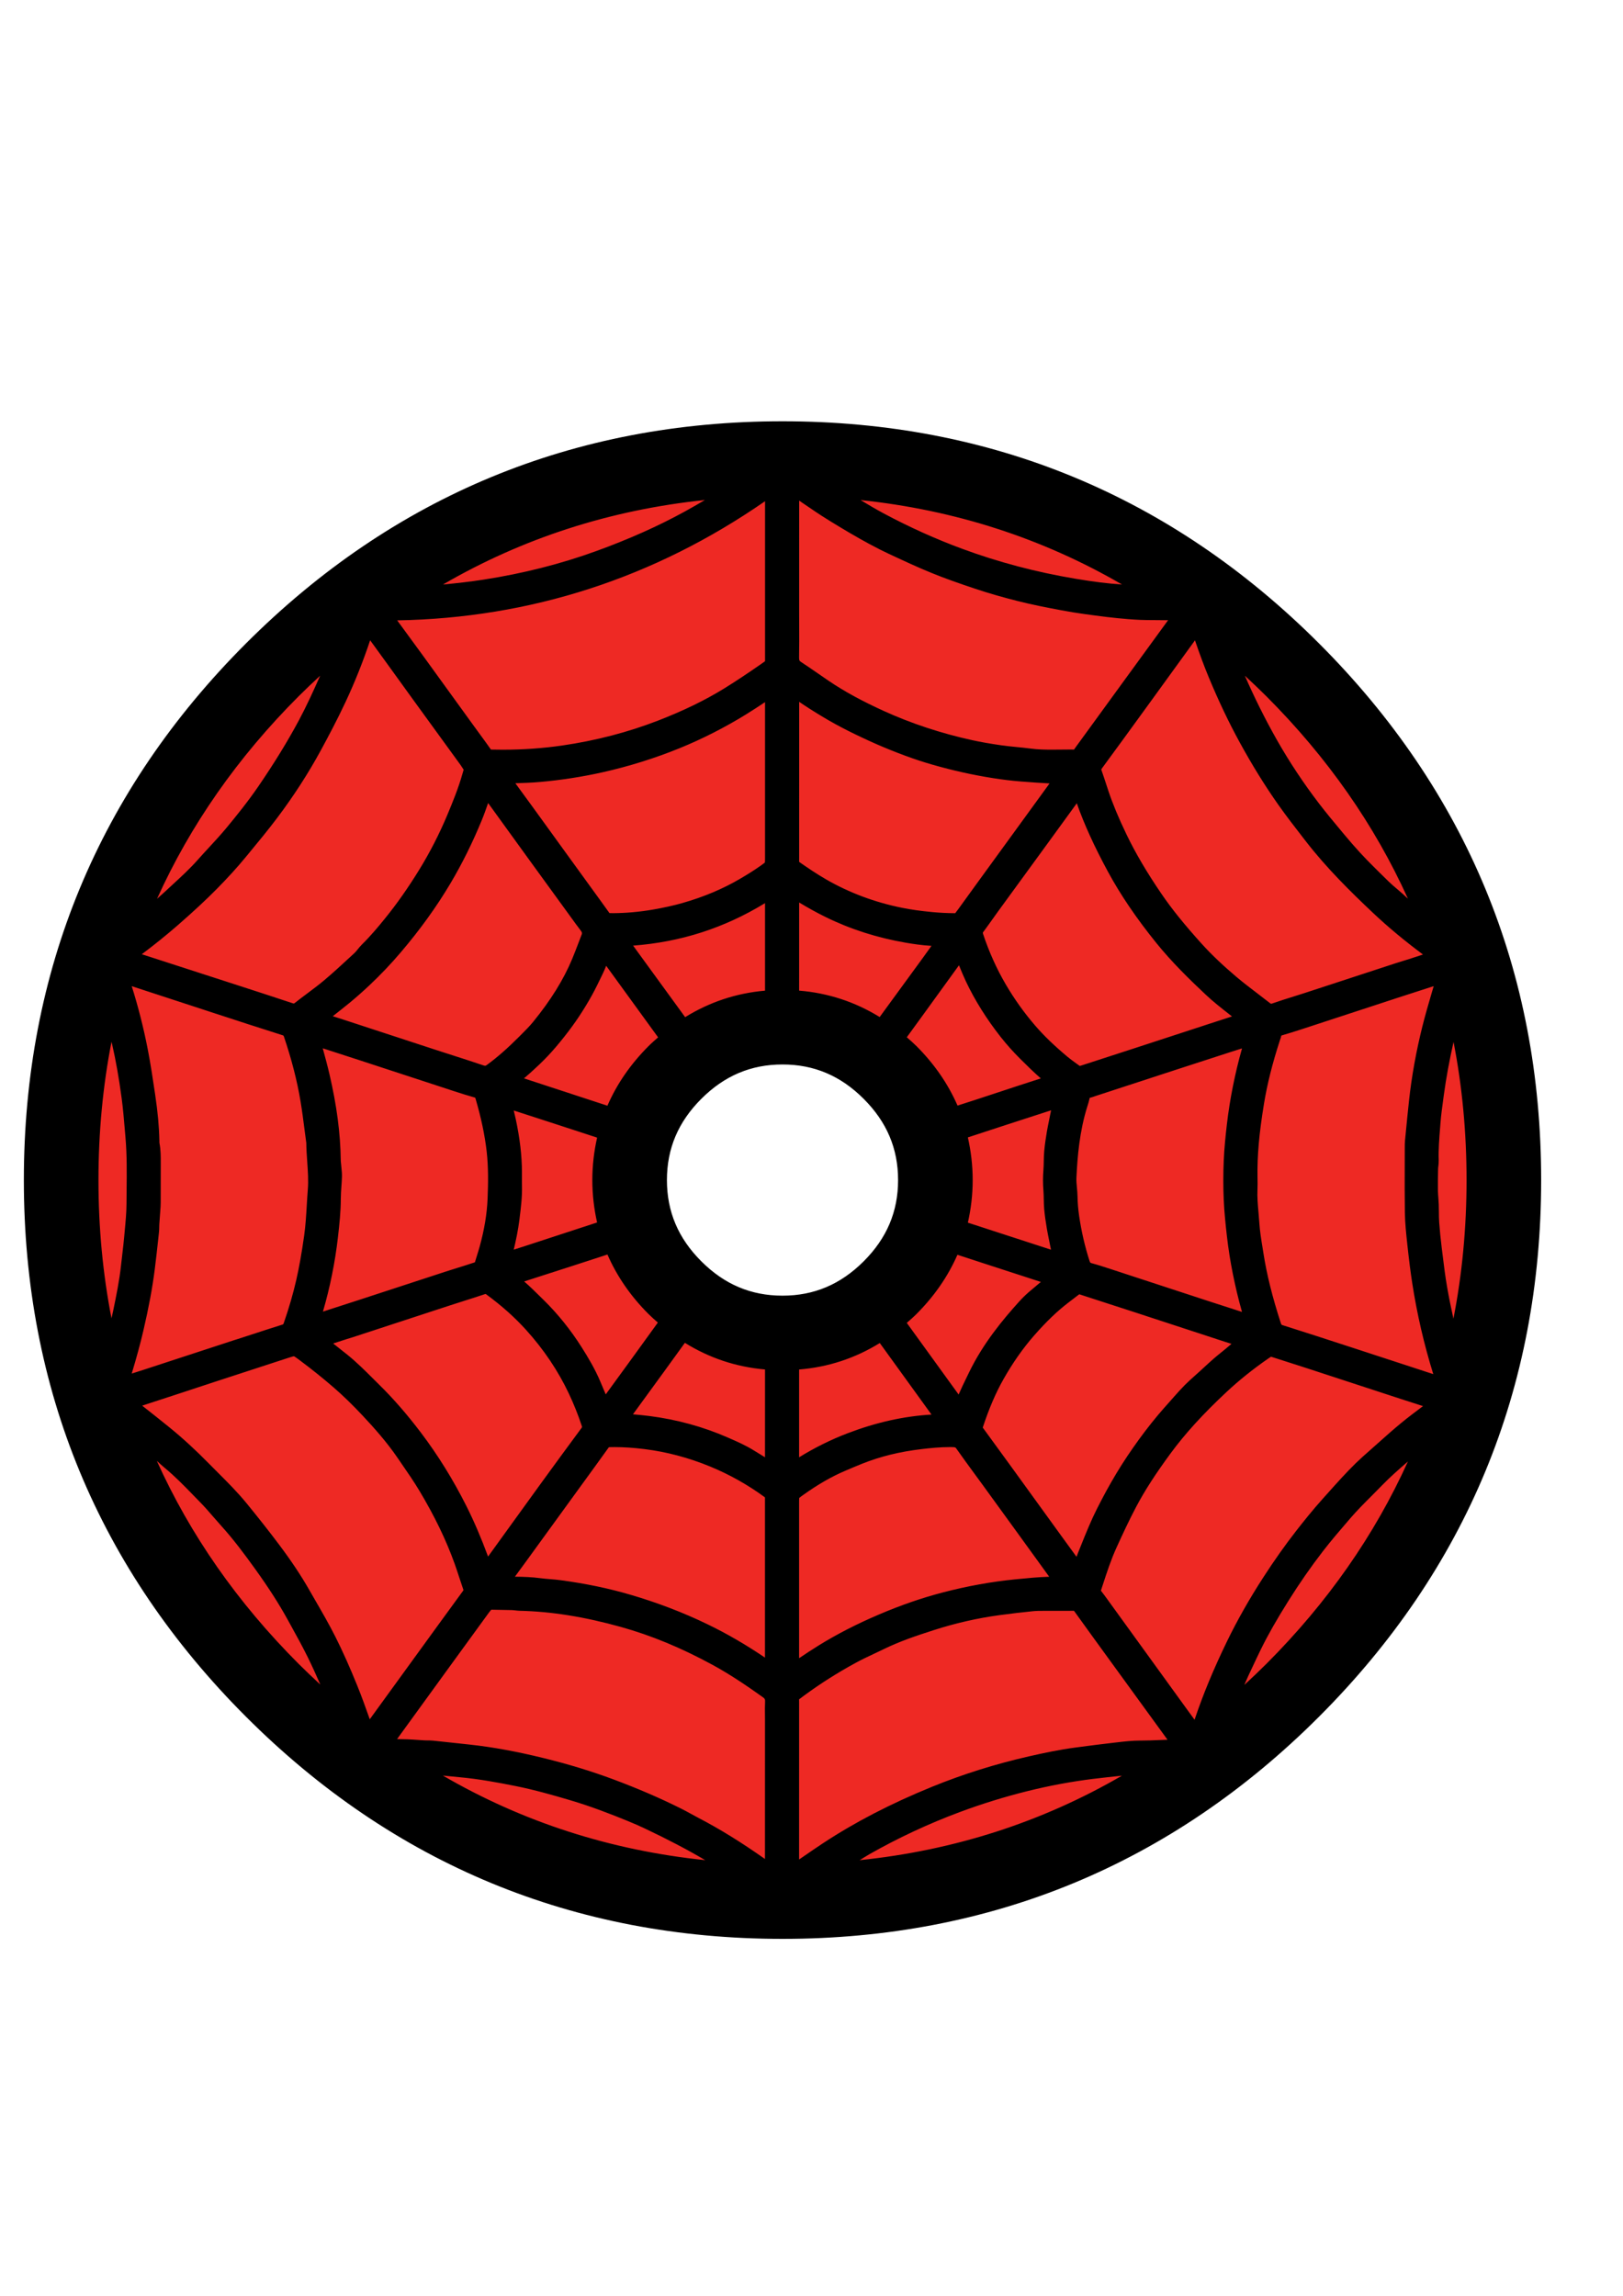
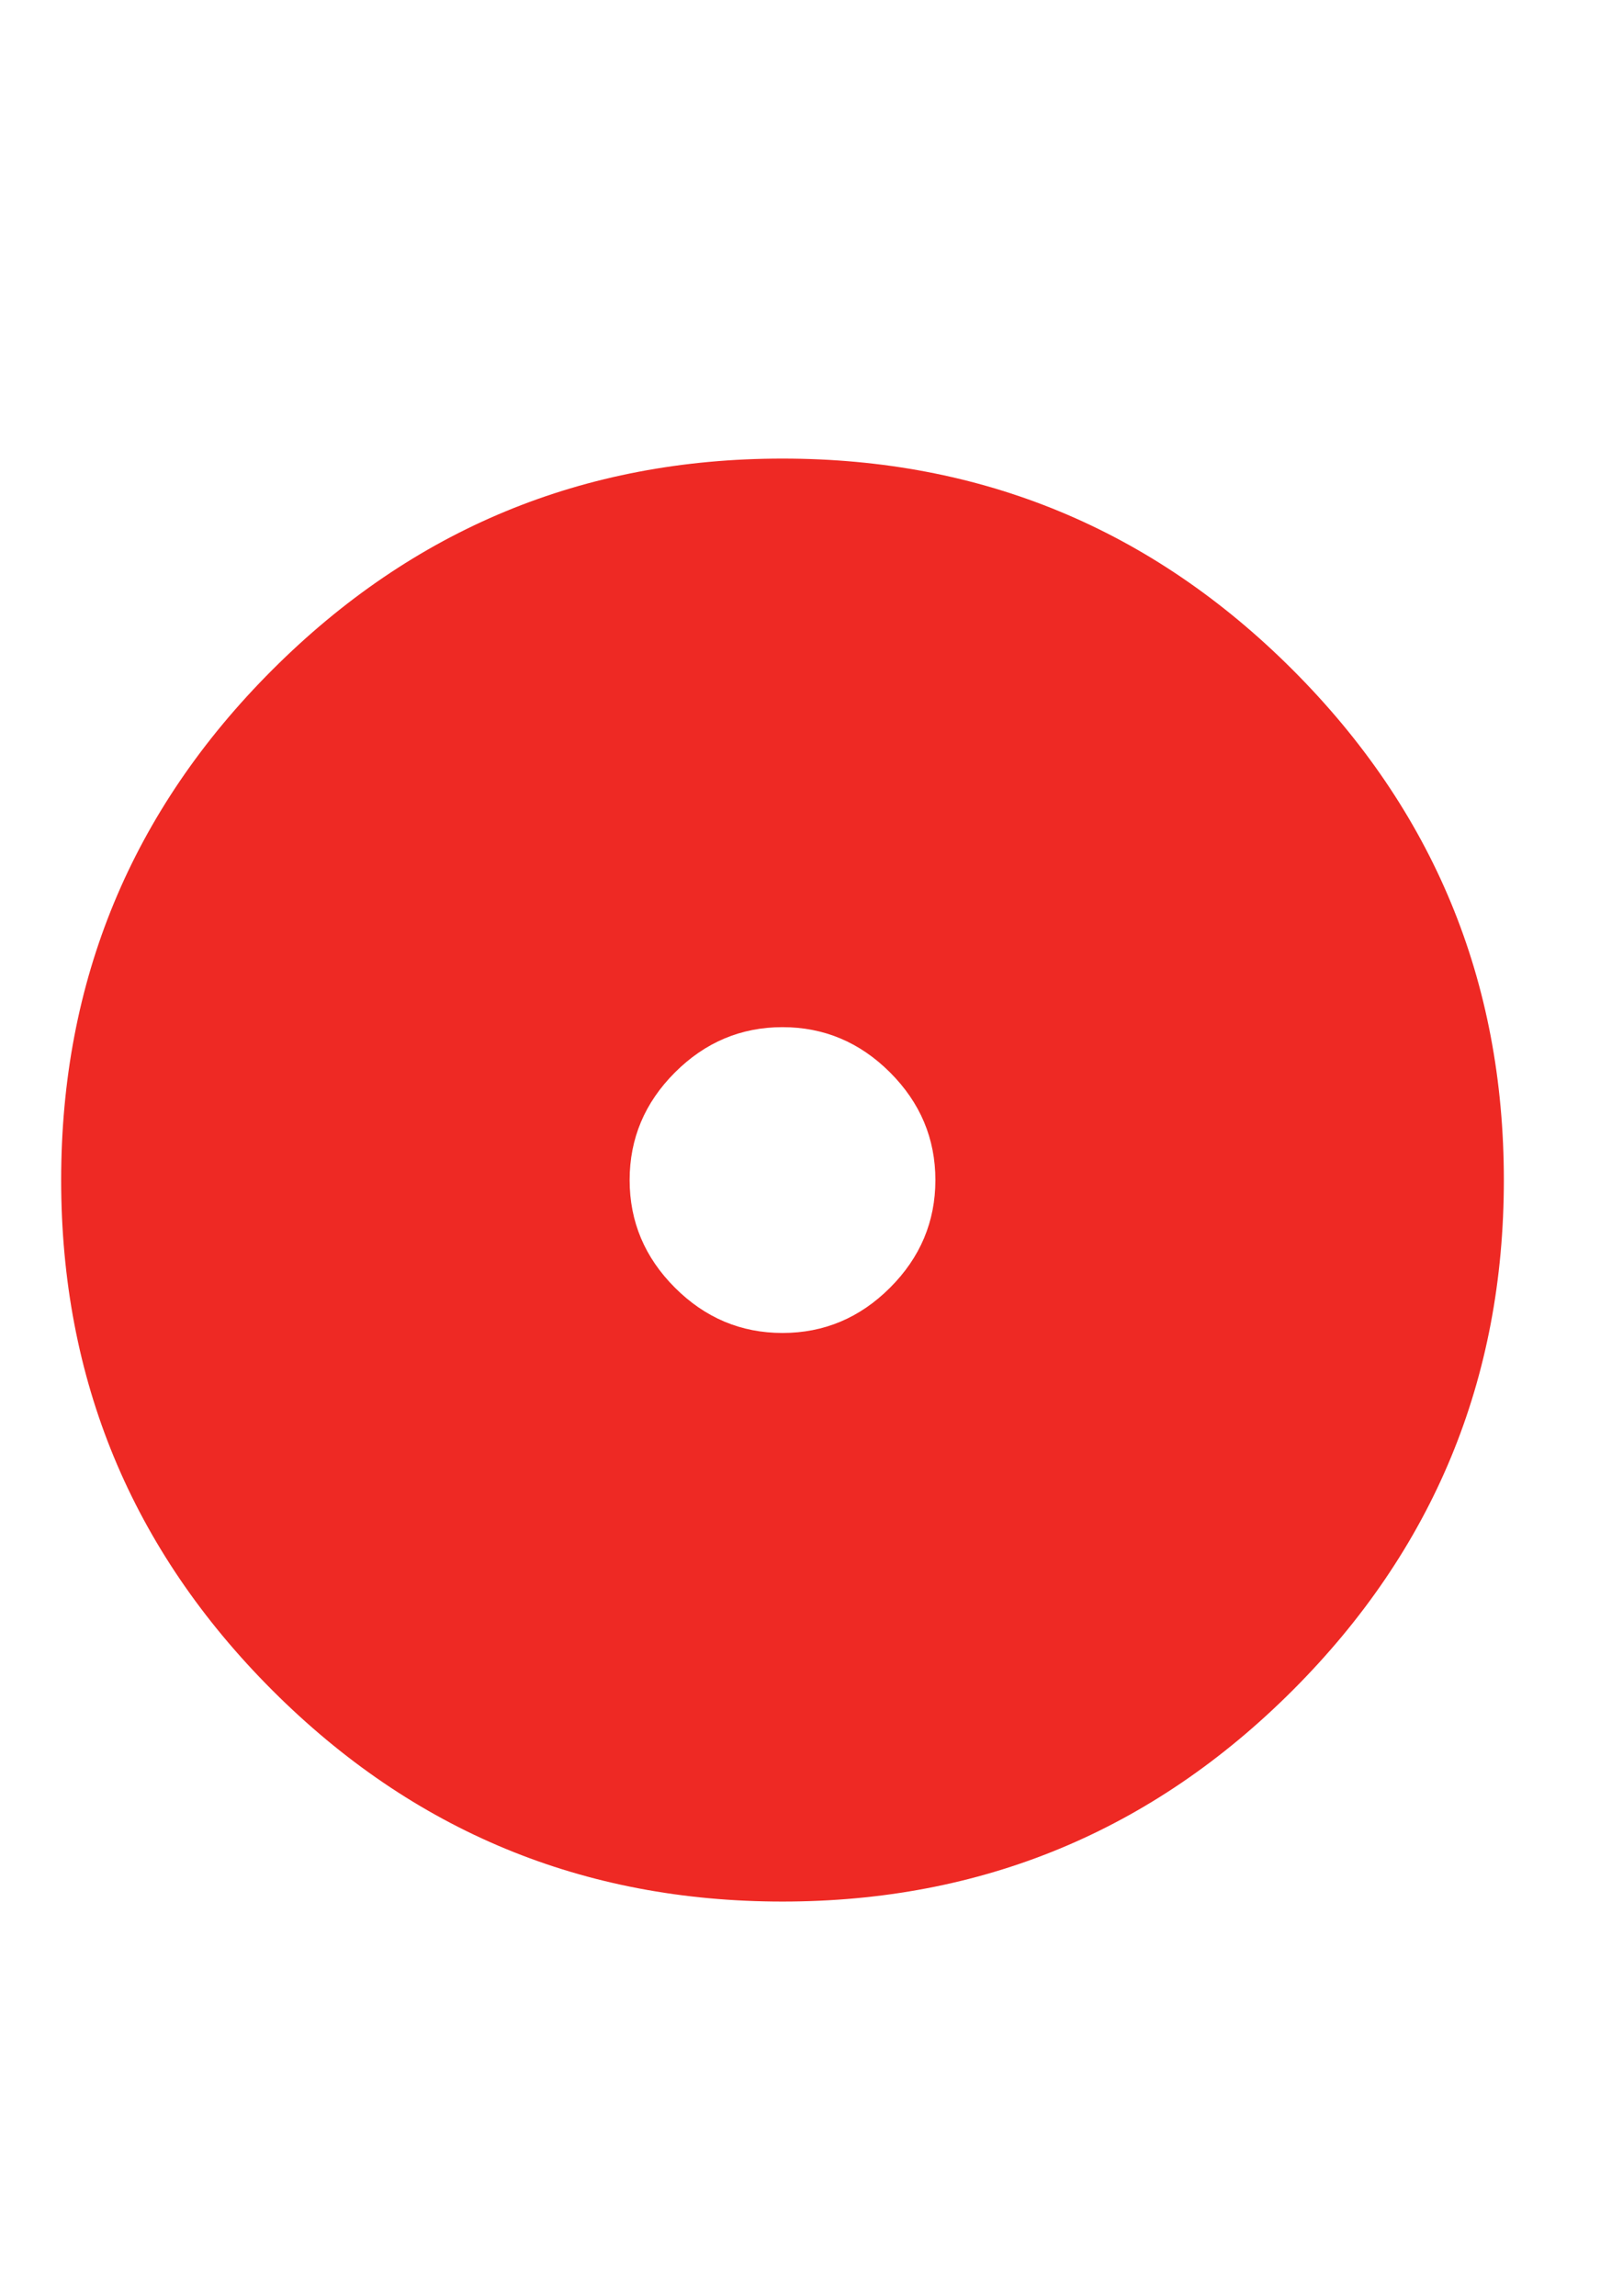
<svg xmlns="http://www.w3.org/2000/svg" version="1.1" id="Layer_1" x="0px" y="0px" width="595.28px" height="841.89px" viewBox="0 0 595.28 841.89" enable-background="new 0 0 595.28 841.89" xml:space="preserve">
  <g>
    <path fill="#EE2924" d="M551.579,432.741c0,73.104-25.823,135.474-77.459,187.114c-51.646,51.646-114.016,77.464-187.114,77.464   s-135.473-25.818-187.114-77.464c-51.645-51.641-77.459-114.011-77.459-187.114c0-73.099,25.814-135.469,77.459-187.114   c51.641-51.636,114.016-77.459,187.114-77.459s135.469,25.823,187.114,77.459C525.756,297.272,551.579,359.643,551.579,432.741z    M343.078,432.741c0-15.223-5.545-28.379-16.617-39.455c-11.076-11.072-24.232-16.617-39.455-16.617   c-15.231,0-28.388,5.545-39.46,16.617c-11.076,11.076-16.612,24.232-16.612,39.455c0,15.231,5.536,28.388,16.612,39.46   c11.072,11.076,24.229,16.612,39.46,16.612c15.223,0,28.379-5.536,39.455-16.612C337.533,461.129,343.078,447.973,343.078,432.741z   " />
-     <path fill-rule="evenodd" clip-rule="evenodd" d="M483.793,235.954c-54.063-54.06-120.272-81.468-196.787-81.468   c-76.52,0-142.729,27.408-196.788,81.468C36.159,290.009,8.751,356.218,8.751,432.741c0,76.528,27.408,142.737,81.467,196.788   c54.055,54.059,120.264,81.472,196.788,81.472c76.52,0,142.729-27.413,196.787-81.472c54.06-54.06,81.468-120.269,81.468-196.788   C565.261,356.227,537.853,290.018,483.793,235.954z M36.115,432.741c0-17.512,1.608-34.418,4.779-50.705   c0.076,0.316,0.169,0.614,0.24,0.931c1.381,6.062,2.525,12.564,3.501,19.873c0.508,3.817,0.837,7.763,1.158,11.584l0.232,2.744   c0.552,6.378,0.48,12.956,0.409,19.315c-0.013,1.635-0.031,3.27-0.035,4.903c-0.018,3.243-0.321,6.476-0.642,9.905l-0.223,2.423   c-0.174,1.978-0.41,3.955-0.641,5.928c-0.169,1.403-0.334,2.802-0.481,4.2c-0.597,5.665-1.782,11.419-2.976,17.191   c-0.165,0.788-0.365,1.607-0.543,2.409C37.723,467.155,36.115,450.254,36.115,432.741z M515.276,444.709   c0.067,3.963,0.49,7.865,0.896,11.637c0.61,5.661,1.162,10.008,1.79,14.097c1.751,11.366,4.352,22.606,7.736,33.47l-7.304-2.392   c-7.046-2.308-14.092-4.614-21.143-6.912l-2.81-0.918c-7.981-2.601-15.962-5.202-23.97-7.723c-0.437-0.134-0.49-0.151-0.713-0.828   c-3.104-9.585-5.126-17.722-6.364-25.609l-0.325-2.04c-0.499-3.06-0.967-5.949-1.153-8.845c-0.085-1.31-0.2-2.609-0.316-3.91   c-0.268-2.984-0.517-5.808-0.383-8.601c0.062-1.296,0.04-2.596,0.018-3.893l-0.009-0.672c-0.125-7.768,0.605-16.007,2.36-26.718   c1.198-7.327,3.131-15.018,5.905-23.521l0.125-0.352c0.143-0.388,0.276-0.779,0.33-1.198c0,0,0.093-0.063,0.352-0.138   c2.284-0.673,4.556-1.372,6.818-2.111l35.941-11.771c4.258-1.389,8.521-2.766,12.791-4.133c-0.24,0.806-0.472,1.612-0.713,2.423   c-1.185,4.044-2.409,8.222-3.451,12.408c-2.271,9.104-3.91,18.211-4.877,27.074c-0.445,4.079-0.842,8.164-1.238,12.248   l-0.249,2.561c-0.076,0.775-0.08,1.559-0.08,2.525l-0.018,6.685C515.205,433.174,515.184,438.981,515.276,444.709z    M516.862,351.684c-0.722,0.236-1.452,0.455-2.183,0.673c-0.824,0.249-1.647,0.499-2.467,0.766l-33.635,11.005   c-1.443,0.468-2.886,0.922-4.329,1.372c-2.538,0.797-5.077,1.59-7.58,2.472c-0.294,0.107-0.433,0.111-0.468,0.111   c-0.04,0-0.191-0.067-0.432-0.254c-1.501-1.185-3.02-2.343-4.543-3.5c-2.57-1.96-5.229-3.982-7.696-6.066   c-5.055-4.267-9.277-8.292-12.907-12.314c-6.297-6.988-10.791-12.564-14.572-18.095c-5.362-7.848-9.566-14.982-12.857-21.819   c-2.962-6.16-5.077-11.246-6.658-16.002l-0.718-2.178c-0.61-1.857-1.225-3.719-1.875-5.572l0.036-0.267   c5.157-6.997,10.261-14.029,15.369-21.066l2.151-2.962c5.603-7.718,11.197-15.445,16.791-23.172   c1.75,5.153,3.385,9.54,5.072,13.602c3.595,8.653,7.291,16.425,11.309,23.77c4.609,8.417,9.236,15.895,14.145,22.865   c2.993,4.249,6.209,8.391,9.313,12.395l0.869,1.118c7.571,9.771,16.291,18.367,24.593,26.201   c5.487,5.167,11.509,10.19,18.332,15.267C520.238,350.584,518.555,351.136,516.862,351.684z M449.317,446.775   c0.383,4.035,0.882,8.801,1.652,13.637c0.69,4.329,1.599,8.872,2.694,13.513c0.57,2.419,1.202,4.766,1.879,7.18l-0.124-0.045   c-3.821-1.229-7.643-2.454-11.46-3.701l-36.818-12.056c-2.205-0.722-4.485-1.47-6.806-2.094c-0.388-0.102-0.499-0.133-0.757-0.935   c-1.701-5.305-2.976-10.85-3.786-16.475c-0.352-2.437-0.543-4.743-0.579-7.06c-0.021-1.086-0.12-2.173-0.223-3.264   c-0.12-1.243-0.231-2.419-0.182-3.488c0.369-7.852,1.126-17.102,3.981-26.179l0.111-0.343c0.276-0.877,0.552-1.768,0.73-2.672   c0.018-0.098,0.04-0.165,0.044-0.192c0.045-0.022,0.12-0.049,0.236-0.071c0.503-0.116,0.998-0.285,1.487-0.463l0.405-0.143   l29.791-9.727c6.503-2.125,13.01-4.235,19.521-6.333c1.479-0.477,2.958-0.944,4.432-1.407c-0.677,2.44-1.318,4.81-1.884,7.224   c-1.101,4.667-2.004,9.215-2.69,13.513c-0.792,4.952-1.31,9.887-1.665,13.633c-0.414,4.387-0.619,9.001-0.619,14.104   C448.685,437.832,448.89,442.361,449.317,446.775z M293.076,623.169c0.339-0.276,0.913-0.699,1.474-1.108l0.552-0.406   c5.799-4.266,12.097-8.257,18.724-11.864c2.28-1.238,4.614-2.343,7.09-3.505c1.149-0.539,2.29-1.082,3.43-1.635   c5.825-2.832,11.927-4.872,18.18-6.881c7.973-2.561,16.078-4.404,24.082-5.482c4.307-0.579,8.297-1.051,12.207-1.443   c1.207-0.125,2.459-0.133,3.973-0.133h7.349c1.158,0,2.325-0.005,3.737-0.019c0,0,0.084,0.058,0.236,0.271   c4.088,5.706,8.221,11.389,12.346,17.071c0,0,20.78,28.602,21.761,29.947c-1.034,0.035-2.076,0.08-3.109,0.12   c-2.19,0.093-4.382,0.183-6.578,0.183h-0.325c-2.921,0-5.78,0.329-8.551,0.654l-1.452,0.17c-4.187,0.472-8.368,1.02-12.546,1.572   l-1.189,0.155c-5.91,0.774-11.695,2.013-17.058,3.233c-12.301,2.797-24.286,6.561-35.62,11.184   c-15.112,6.168-28.175,12.934-39.941,20.683c-2.428,1.599-4.819,3.242-7.206,4.891c-0.517,0.356-1.038,0.712-1.559,1.068v-11.272   c0-15.066,0-30.134,0.009-45.2v-1.149C293.081,623.819,293.067,623.463,293.076,623.169z M280.583,630.768   c0,0,0,37.406-0.009,50.941c-8.751-6.164-16.568-10.992-24.353-15.049c-0.891-0.464-1.772-0.949-2.654-1.43   c-1.265-0.695-2.539-1.395-3.835-2.04c-7.7-3.839-15.762-7.317-24.665-10.64c-8.057-3.007-16.474-5.581-25.733-7.853   c-9.861-2.423-18.71-4.04-27.056-4.943l-4.106-0.445c-3.109-0.339-6.218-0.677-9.326-0.998c-0.695-0.071-1.39-0.08-2.089-0.08   c-0.352-0.005-0.708-0.005-1.056-0.026c-0.775-0.045-1.55-0.099-2.325-0.151c-1.318-0.089-2.636-0.188-3.951-0.231   c-1.265-0.041-2.529-0.063-3.794-0.08c1.341-1.854,20.723-28.558,20.723-28.558c4.285-5.897,8.569-11.794,12.867-17.69   c0.303-0.419,0.628-0.814,0.975-1.207c2.565,0.027,5.131,0.076,7.696,0.147c0.321,0.009,0.642,0.053,0.958,0.093   c0.583,0.076,1.162,0.139,1.75,0.156c11.571,0.258,23.712,2.191,37.108,5.924c11.107,3.095,22.091,7.633,33.599,13.887   c6.743,3.665,13.116,8.057,18.461,11.864c0.757,0.544,0.891,0.815,0.846,1.737c-0.08,1.572-0.067,3.152-0.044,4.734   L280.583,630.768z M125.26,428.56c0,0-0.147-1.59-0.183-1.915c-0.044-0.393-0.098-0.793-0.098-1.189   c-0.116-9.785-1.47-20.104-4.142-31.555c-0.704-3.028-1.523-6.025-2.338-9.023c-0.04-0.151-0.084-0.303-0.12-0.455l0.25,0.08   c4.418,1.426,8.845,2.851,13.258,4.294l34.418,11.268c2.605,0.855,5.224,1.684,7.968,2.458c0,0,0.067,0.089,0.143,0.356   c2.075,7.082,3.411,13.432,4.088,19.418c0.659,5.888,0.548,11.762,0.33,17.235c-0.223,5.55-1.167,11.277-2.877,17.503   c-0.339,1.221-0.717,2.433-1.096,3.644l-0.682,2.218c-0.699,0.205-1.385,0.437-2.071,0.668c-0.445,0.151-0.886,0.299-1.336,0.441   l-2.783,0.868c-1.492,0.463-2.979,0.927-4.467,1.412l-31.594,10.328c-4.494,1.461-8.988,2.912-13.486,4.364   c2.574-8.818,4.418-17.895,5.479-27.052c0.583-5.077,1.068-9.664,1.078-14.421c0.009-1.47,0.111-2.936,0.213-4.4   c0.085-1.189,0.169-2.374,0.205-3.563C125.452,430.466,125.354,429.45,125.26,428.56z M280.602,242.474   c-0.348,0.267-0.909,0.65-1.452,1.033l-0.338,0.232c-4.97,3.456-9.144,6.217-13.121,8.676c-6.979,4.32-14.947,8.195-24.353,11.842   c-11.072,4.289-22.905,7.362-35.175,9.134c-7.046,1.02-14.359,1.537-21.743,1.537c-1.158,0-2.316-0.014-3.674-0.041l-0.503-0.009   h-0.169c-0.018-0.027-0.045-0.062-0.071-0.098c-1.425-2.031-2.895-4.035-4.365-6.043l-2.156-2.962c0,0-14.376-19.873-18.536-25.609   c-1.862-2.552-8.043-10.992-9.264-12.666c48.942-0.855,94.271-15.535,134.921-43.7   C280.602,183.801,280.606,242.153,280.602,242.474z M293.107,224.299c0,0,0-30.219,0.009-40.729   c0.392,0.28,0.784,0.557,1.185,0.824c0.873,0.583,1.742,1.18,2.61,1.768c1.452,0.993,2.908,1.986,4.392,2.939   c2.298,1.488,4.649,2.913,7.001,4.329c2.343,1.408,4.703,2.802,7.09,4.142c2.12,1.189,4.646,2.583,7.291,3.915   c2.204,1.109,4.44,2.143,6.681,3.176l1.002,0.463c2.485,1.149,4.971,2.293,7.482,3.375c2.529,1.083,5.077,2.129,7.643,3.109   c2.565,0.984,5.157,1.888,7.749,2.788c2.682,0.917,5.362,1.835,8.062,2.672c2.628,0.815,5.273,1.572,7.928,2.289   c2.654,0.713,5.326,1.39,8.008,2.004c2.672,0.606,5.362,1.149,8.062,1.675c2.774,0.539,5.558,1.069,8.346,1.523   c2.708,0.44,5.425,0.811,8.142,1.167c2.726,0.356,5.442,0.699,8.168,0.966c2.445,0.24,5.345,0.499,8.284,0.624   c1.692,0.071,3.39,0.076,5.086,0.08c1.122,0.004,2.245,0.004,3.371,0.031l1.078,0.009l0.655-0.009l-16.622,22.825l-17.289,23.77   l-0.588,0.846l-1.732-0.009c-1.109,0-2.214,0.009-3.322,0.027c-1.078,0.009-2.156,0.022-3.233,0.022   c-2.289,0-5.002-0.049-7.732-0.414c-1.696-0.223-3.402-0.392-5.107-0.561c-1.862-0.188-3.729-0.365-5.576-0.633   c-4.115-0.588-7.491-1.185-10.631-1.871c-11.42-2.503-22.367-6.119-32.535-10.751c-7.972-3.634-14.346-7.117-20.051-10.965   c-1.3-0.882-2.592-1.772-3.883-2.672c-2.058-1.425-4.12-2.855-6.222-4.218c-0.646-0.414-0.851-0.642-0.829-1.701   c0.071-4.004,0.058-8.004,0.04-12.003L293.107,224.299z M382.703,436.603c0.084,1.021,0.103,2.049,0.12,3.073   c0.026,1.229,0.054,2.459,0.16,3.684c0.218,2.498,0.605,4.961,0.989,7.25c0.223,1.341,0.494,2.668,0.77,4   c0.184,0.895,0.37,1.795,0.539,2.694c0.059,0.325,0.125,0.65,0.205,0.971c-3.331-1.077-19.035-6.187-30.494-9.914   c1.136-5.01,1.768-10.208,1.768-15.619c0-5.425-0.637-10.626-1.772-15.646l14.831-4.85c5.229-1.706,10.466-3.398,15.708-5.091   c-0.094,0.374-0.174,0.749-0.245,1.123c-0.169,0.908-0.355,1.813-0.539,2.717c-0.275,1.322-0.547,2.646-0.77,3.973   c-0.379,2.267-0.762,4.712-0.984,7.25c-0.111,1.238-0.139,2.485-0.165,3.732c-0.018,1.016-0.04,2.031-0.12,3.042   C382.493,431.605,382.493,434.091,382.703,436.603z M355.389,503.359l-0.9,1.853c-0.979,2.014-1.978,4.063-2.886,6.178   c-1.447-1.995-12.755-17.623-19.013-26.272c1.189-1.056,2.392-2.089,3.545-3.242c6.596-6.596,11.589-13.873,15.031-21.738   c4.534,1.482,8.551,2.797,10.796,3.527c4.267,1.398,19.802,6.431,19.802,6.431c-1.43,1.193-2.859,2.388-4.271,3.599   c-1.305,1.127-2.525,2.316-3.621,3.532C367.997,483.714,360.59,492.555,355.389,503.359z M360.314,544.383l11.9,16.398   c0,0,8.471,11.687,12.617,17.428c-4.071,0.12-8.093,0.521-12.012,0.908l-0.544,0.054c-8.604,0.854-17.463,2.454-26.339,4.761   c-7.745,2.014-15.432,4.663-23.507,8.105c-8.133,3.465-15.37,7.18-22.126,11.344c-2.445,1.506-4.828,3.1-7.215,4.699v-56.705   c0-0.775,0-1.63,0.04-2.058c0.343-0.303,1.091-0.833,1.607-1.202c5.291-3.768,10.257-6.627,15.192-8.729   c2.044-0.873,4.088-1.746,6.15-2.574c6.707-2.699,13.922-4.472,22.046-5.425c3.063-0.365,6.685-0.73,10.278-0.73l1.052,0.014   c0.944,0.022,1.042,0.16,1.31,0.539c2.173,3.091,4.4,6.137,6.631,9.184L360.314,544.383z M287.006,475.132   c-11.566,0-21.307-4.124-29.787-12.608c-8.48-8.476-12.604-18.216-12.604-29.782c0-11.557,4.124-21.297,12.604-29.782   c8.484-8.484,18.229-12.608,29.787-12.608c11.553,0,21.293,4.124,29.777,12.608c8.489,8.489,12.613,18.229,12.613,29.782   c0,11.558-4.124,21.303-12.608,29.787C308.304,471.008,298.563,475.132,287.006,475.132z M280.575,607.861   c-7.099-4.805-14.056-8.836-21.155-12.261c-8.854-4.284-18.376-7.928-28.317-10.831c-7.918-2.316-16.229-4.045-25.395-5.287   c-1.318-0.183-2.637-0.289-3.964-0.396c-1.189-0.098-2.378-0.191-3.554-0.352c-3.162-0.428-6.289-0.512-9.335-0.543   c0.481-0.66,3.906-5.336,3.906-5.336l19.574-26.967c3.643-5.007,7.286-10.008,10.979-15.166c0,0,0.093-0.03,0.352-0.039   c0.588-0.019,1.176-0.022,1.759-0.022c3.336,0,6.899,0.235,10.88,0.726c8.159,0.998,16.327,3.171,24.273,6.449   c7.015,2.895,13.704,6.658,19.886,11.184c0.049,0.035,0.084,0.066,0.111,0.084c-0.009,0.49,0,0.971,0.004,1.461   C280.579,550.564,280.588,592.492,280.575,607.861z M222.169,511.336c-0.633-1.479-1.252-2.957-1.871-4.436   c-2.013-4.832-4.663-9.237-6.992-12.902c-4.062-6.4-8.738-12.208-13.896-17.268l-1.332-1.309c-1.875-1.854-3.799-3.75-5.826-5.501   c4.61-1.492,9.224-2.975,13.838-4.458l3.639-1.167l10.716-3.482c0.774-0.254,1.572-0.517,2.352-0.771   c3.442,7.909,8.448,15.214,15.071,21.832c1.109,1.109,2.271,2.106,3.416,3.126c-3.933,5.442-8.591,11.883-10.025,13.856   C228.234,503.025,225.206,507.181,222.169,511.336z M191.438,431.677v-1.87c-0.018-6.035-0.775-12.417-2.293-19.512   c-0.218-1.029-0.468-2.044-0.722-3.069c4.846,1.559,9.691,3.135,14.532,4.712l16.051,5.238c-1.126,4.997-1.754,10.172-1.754,15.565   c0,5.39,0.628,10.56,1.746,15.553l-26.999,8.831c-1.193,0.388-2.383,0.767-3.572,1.132c0.829-3.474,1.604-7.166,2.084-11.01   l0.089-0.739c0.463-3.754,0.949-7.643,0.846-11.65C191.42,433.797,191.429,432.737,191.438,431.677z M220.539,358.182l0.65-1.354   c0.432-0.891,0.801-1.782,1.14-2.664c1.033,1.42,12.858,17.708,19.048,26.241c-1.176,1.046-2.365,2.066-3.505,3.207   c-6.632,6.632-11.646,13.945-15.085,21.863c-11.036-3.616-30.468-9.985-30.601-10.025c0.757-0.646,1.496-1.291,2.218-1.941   c2.155-1.942,4.454-4.062,6.645-6.396c1.853-1.969,3.759-4.2,5.991-7.028c1.928-2.44,3.701-4.872,5.269-7.224   c1.719-2.592,3.332-5.242,4.792-7.883C218.348,362.725,219.461,360.417,220.539,358.182z M208.496,314.054l-13.308-18.385   c-1.176-1.63-5.295-7.246-6.164-8.44c0.027,0,0.049-0.004,0.071-0.004c2.958-0.098,6.021-0.205,9.068-0.477   c7.741-0.69,15.445-1.888,22.905-3.559c9.678-2.173,19.156-5.139,28.17-8.809c8.369-3.407,16.568-7.581,24.38-12.395   c2.36-1.452,4.667-2.979,6.979-4.502v56.58c0,0.891,0,1.804-0.049,2.227c-0.36,0.33-1.265,0.962-1.888,1.398   c-2.036,1.43-4.276,2.851-7.269,4.605c-6.231,3.652-13.29,6.627-20.981,8.823c-3.278,0.939-6.854,1.732-10.934,2.44   c-4.846,0.837-9.695,1.278-14.501,1.31l-1.434-0.022l-3.149-4.382L208.496,314.054z M351.736,353.969l0.026,0.08   c0.788,1.924,1.604,3.919,2.53,5.879c3.286,6.935,7.58,13.784,12.755,20.358c2.129,2.704,4.525,5.393,7.131,7.985   c2.597,2.587,5.046,4.988,7.571,7.193c-0.504,0.16-7.861,2.543-7.861,2.543l-6.858,2.263c-3.091,1.024-6.187,2.049-9.29,3.055   l-6.538,2.106c-3.443-7.896-8.449-15.201-15.067-21.823c-1.153-1.149-2.352-2.182-3.541-3.238c2.441-3.358,4.602-6.32,5.728-7.874   C341.212,368.515,351.736,353.969,351.736,353.969z M341.96,334.47c-4.284-0.405-7.815-0.904-11.103-1.568   c-9.973-2.004-19.334-5.505-27.836-10.404c-3.51-2.022-6.868-4.311-9.691-6.28c-0.214-0.151-0.276-0.231-0.231-0.276   c0.026-0.472,0.022-0.944,0.009-1.417l0.009-57.159c1.274,0.869,2.548,1.715,3.83,2.53c3.447,2.2,6.552,4.053,9.495,5.666   c2.878,1.576,6.013,3.162,9.861,4.97c3.571,1.679,6.872,3.126,10.092,4.422c3.861,1.559,7.34,2.842,10.622,3.924   c3.193,1.051,6.676,2.053,10.64,3.064c3.59,0.917,7.211,1.724,10.77,2.401c3.938,0.752,7.514,1.313,10.93,1.728   c3.367,0.41,6.761,0.646,10.047,0.873l0.904,0.063c1.541,0.107,3.082,0.2,4.646,0.285c-0.299,0.41-26.473,36.418-26.473,36.418   l-7.136,9.86l-0.293,0.374c-0.236,0.303-0.473,0.606-0.695,0.927c-0.035,0.004-0.071,0.009-0.115,0.009   C347.461,334.867,344.677,334.729,341.96,334.47z M379.755,376.184c-4.054-4.694-7.719-9.816-10.89-15.24   c-3.313-5.661-6.11-11.874-8.302-18.47c-0.106-0.334-0.103-0.463-0.009-0.588c1.127-1.51,2.218-3.046,3.313-4.583   c0.739-1.042,1.487-2.084,2.235-3.122l18.305-25.114l10.538-14.501c2.708,7.705,6.378,15.757,11.388,25.021   c4.592,8.489,10.359,17.004,17.642,26.041c5.754,7.144,12.177,13.41,18.256,19.124c2.792,2.628,5.808,4.984,8.725,7.264   c0.303,0.24,0.61,0.481,0.917,0.721c-0.472,0.151-4.987,1.612-4.987,1.612l-30.054,9.816c-4.659,1.523-19.534,6.342-19.534,6.342   s-0.962,0.294-1.256,0.396c-0.49-0.361-0.979-0.717-1.479-1.073c-1.024-0.739-2.049-1.479-3.011-2.28   C386.662,383.452,382.912,379.84,379.755,376.184z M293.107,330.947c3.367,2.035,6.564,3.79,9.691,5.327   c9.067,4.467,18.99,7.638,29.492,9.438c2.602,0.445,5.853,0.94,9.362,1.14c-1.092,1.532-2.191,3.064-3.296,4.578   c0,0-9.634,13.192-15.713,21.529c-8.97-5.536-18.835-8.805-29.542-9.687C293.103,351.328,293.103,338.127,293.107,330.947z    M251.292,373.004c-0.458-0.633-0.917-1.265-1.376-1.897c0,0-17.601-24.192-17.703-24.335c17.512-1.327,33.447-6.458,48.381-15.584   v32.098C269.97,364.208,260.19,367.495,251.292,373.004z M176.719,300.738c0.859-2.089,1.599-4.209,2.311-6.262   c0.463,0.633,15.045,20.79,15.045,20.79c4.249,5.861,15,20.647,15,20.647c1.31,1.817,2.624,3.63,3.982,5.407   c0.517,0.686,0.45,0.967,0.28,1.403l-1.082,2.828c-0.784,2.053-1.563,4.111-2.41,6.142c-3.175,7.602-7.865,15.147-14.341,23.079   c-1.287,1.581-2.766,3.055-4.329,4.619l-0.797,0.797c-4.262,4.275-7.99,7.545-11.735,10.284c-0.223,0.165-0.521,0.356-0.699,0.356   c-0.076,0-0.254-0.018-0.583-0.125c-3.714-1.26-7.451-2.458-11.183-3.661c-2.111-0.677-4.223-1.354-6.329-2.04l-34.926-11.433   c-0.953-0.312-1.911-0.61-2.873-0.913c2.094-1.639,4.178-3.278,6.231-4.961c2.32-1.911,4.699-4.013,7.264-6.422   c3.995-3.754,7.848-7.807,11.455-12.052c7.117-8.368,13.071-16.63,18.198-25.252C169.472,316.78,173.347,308.964,176.719,300.738z    M127.402,490.982c0,0,1.692-0.508,2.084-0.641l35.692-11.683c1.679-0.548,3.367-1.082,5.051-1.616   c2.534-0.802,5.068-1.608,7.589-2.459c0.151-0.054,0.245-0.071,0.285-0.08c0.04,0.018,0.125,0.066,0.268,0.169   c5.629,4.138,10.381,8.373,14.528,12.952c6.507,7.184,11.807,15.063,15.749,23.417c1.808,3.826,3.402,7.812,4.734,11.852   c0.103,0.303,0.098,0.423,0.103,0.423c-0.004,0.01-0.04,0.129-0.231,0.383c-5.104,6.886-10.146,13.807-15.183,20.737   c-3.896,5.371-7.78,10.751-11.664,16.131c0,0-7.135,9.879-7.393,10.239c-2.547-6.881-5.158-12.969-7.932-18.492   c-4.85-9.66-10.471-18.728-16.706-26.958c-5.06-6.681-10.047-12.408-15.231-17.512l-2.312-2.294   c-2.944-2.935-5.981-5.968-9.349-8.698c-1.75-1.416-3.518-2.806-5.291-4.19C123.376,492.283,127.402,490.982,127.402,490.982z    M280.583,534.397c-1.327-0.797-2.65-1.604-3.959-2.427c-2.997-1.889-6.142-3.265-9.188-4.597l-0.503-0.223   c-9.037-3.955-18.737-6.614-28.829-7.896c-1.973-0.249-3.959-0.437-5.946-0.614c0,0,8.925-12.239,11.5-15.789   c2.521-3.469,5.033-6.947,7.544-10.422c8.921,5.541,18.732,8.846,29.391,9.768C280.593,513.652,280.588,526.407,280.583,534.397z    M322.685,492.502c0.383,0.534,0.771,1.064,1.158,1.599c0,0,17.677,24.45,17.811,24.634c-10.199,0.601-20.287,2.854-30.802,6.867   c-6.098,2.329-12.057,5.286-17.762,8.805l0.004-32.195C303.823,501.333,313.706,498.051,322.685,492.502z M397.868,563.311   c-0.562,1.354-1.104,2.727-1.648,4.089l-1.082,2.704c-0.106,0.262-0.205,0.521-0.299,0.788c-1.896-2.602-3.79-5.207-5.678-7.812   l-18.532-25.596c-2.164-2.988-9.584-13.161-9.584-13.161c-0.192-0.276-0.388-0.544-0.598-0.819c0.01-0.027,0.019-0.071,0.036-0.111   c2.307-6.971,4.712-12.577,7.58-17.646c3.358-5.941,7.117-11.3,11.161-15.923c4.498-5.139,8.524-9.014,12.675-12.176l3.661-2.806   c0.205-0.156,0.321-0.196,0.348-0.205l0.2,0.063c0.231,0.093,0.468,0.169,0.788,0.263c0,0,14.965,4.841,19.258,6.244l33.118,10.836   c0.802,0.263,1.612,0.517,2.414,0.766c-0.268,0.214-0.534,0.437-0.793,0.668c-0.926,0.811-1.884,1.586-2.841,2.36   c-0.927,0.744-1.849,1.488-2.748,2.263c-1.332,1.158-2.623,2.352-3.924,3.545l-1.541,1.417l-1.532,1.371   c-1.278,1.141-2.557,2.29-3.768,3.505c-1.395,1.403-2.708,2.882-4.018,4.365l-1.416,1.599c-1.515,1.701-3.028,3.398-4.489,5.14   c-1.595,1.91-3.145,3.857-4.65,5.834c-1.505,1.979-2.966,3.991-4.382,6.026c-1.426,2.04-2.811,4.106-4.143,6.204   c-1.336,2.102-2.609,4.23-3.848,6.387c-1.238,2.155-2.423,4.329-3.572,6.529c-1.113,2.124-2.204,4.267-3.215,6.453   C399.766,558.724,398.816,561.021,397.868,563.311z M394.27,212.198c-14.217-2.378-28.112-6.057-41.304-10.925   c-9.719-3.585-19.409-7.95-28.812-12.978c-2.863-1.537-5.71-3.22-8.524-4.917c34.646,3.639,66.69,13.998,95.902,30.967   C406.557,214.024,401.199,213.365,394.27,212.198z M251.18,187.573c-9.745,5.354-20.372,10.097-32.495,14.51   c-12.964,4.716-26.887,8.244-41.375,10.479c-4.641,0.717-9.526,1.296-14.839,1.786c29.261-16.996,61.354-27.368,96.071-30.989   C256.124,184.799,253.67,186.206,251.18,187.573z M126.726,257.457c3.442-7.357,6.476-14.964,9.032-22.661   c1.844,2.525,3.674,5.06,5.509,7.589l10.792,14.933l16.826,23.164l0.241,0.356c0.24,0.356,0.695,1.016,0.931,1.417   c-0.063,0.24-0.156,0.521-0.254,0.873l-0.223,0.757c-1.434,5.068-3.474,10.074-5.434,14.769   c-2.984,7.135-6.493,13.985-10.431,20.371c-4.075,6.609-8.15,12.408-12.452,17.717c-2.548,3.149-5.336,6.489-8.48,9.58   c-0.583,0.575-1.109,1.216-1.63,1.857c-0.36,0.454-0.712,0.909-1.131,1.296l-1.435,1.323c-3.197,2.958-6.511,6.021-9.869,8.836   c-1.889,1.577-3.848,3.042-5.923,4.596c-1.577,1.176-3.153,2.356-4.694,3.585c-0.161,0.129-0.258,0.173-0.285,0.183   c-0.053,0-0.241-0.009-0.65-0.152c-6.347-2.12-12.716-4.177-19.08-6.244c0,0-29.857-9.656-36.084-11.677l0.428-0.321   c4.338-3.251,8.649-6.734,12.813-10.359c5.745-5.01,10.27-9.219,14.243-13.237c4.057-4.115,7.522-7.918,10.578-11.633l1.358-1.648   c3.412-4.133,6.935-8.409,10.239-12.791c6.012-7.981,11.393-16.3,15.976-24.727C120.245,270.412,123.639,264.057,126.726,257.457z    M58.485,419.171c-0.035-0.196-0.022-0.405-0.026-0.614l-0.004-0.361c-0.103-5.001-0.602-10.435-1.519-16.599l-0.076-0.535   c-0.801-5.389-1.625-10.956-2.699-16.434c-1.519-7.794-3.487-15.517-5.848-22.99l30.65,10.021c8.155,2.664,16.31,5.327,24.491,7.91   c0.552,0.178,0.565,0.205,0.69,0.579c2.837,8.417,4.828,16.176,6.088,23.734c0.583,3.492,1.047,7.099,1.492,10.586   c0.205,1.604,0.41,3.216,0.614,4.614c0.027,2.36,0.187,4.698,0.348,6.957c0.245,3.559,0.477,6.912,0.209,10.234   c-0.156,1.946-0.271,3.893-0.387,5.843c-0.223,3.759-0.437,7.317-0.935,10.886c-0.909,6.467-1.835,11.686-2.922,16.434   c-1.14,4.983-2.628,10.119-4.552,15.686c-0.169,0.508-0.245,0.544-0.659,0.669c-3.901,1.229-7.794,2.493-11.682,3.763l-4.556,1.483   l-1.3,0.405c0,0-25.64,8.396-33.39,10.925c-1.398,0.454-2.801,0.899-4.2,1.336c1.835-6.083,3.193-11.111,4.311-15.922   c1.915-8.217,3.265-15.468,4.12-22.157c0.49-3.848,0.909-7.705,1.327-11.562l0.236-2.191c0.071-0.642,0.089-1.282,0.093-1.933   c0.004-0.313,0.009-0.628,0.027-0.936c0.049-0.815,0.37-5.126,0.37-5.126c0.071-0.967,0.143-1.938,0.143-2.904   c0.027-4.516,0.027-9.027,0.018-13.539v-0.984C58.967,424.114,58.976,421.701,58.485,419.171z M66.36,510.819l12.577-4.142   c8.725-2.851,17.454-5.705,26.188-8.538c1.113-0.36,2.263-0.734,2.703-0.788c0.415,0.205,1.465,0.988,2.245,1.567   c4.387,3.282,8.382,6.489,12.208,9.798c3.532,3.064,7.055,6.477,10.76,10.436c4.044,4.32,8.716,9.518,12.702,15.344l1.603,2.338   c2.209,3.202,4.489,6.511,6.485,9.843c5.585,9.33,9.812,18.086,12.929,26.78c0.583,1.63,1.127,3.277,1.661,4.926   c0.49,1.505,0.989,3.02,1.577,4.712c0,0-0.027,0.106-0.196,0.329c-3.188,4.338-6.351,8.693-9.513,13.059   c0,0-22.58,31.141-24.665,33.99c-1.492-4.213-2.917-8.221-4.543-12.229c-2.739-6.783-5.38-12.68-8.065-18.028   c-2.285-4.534-4.841-8.961-7.322-13.246l-2.244-3.9c-3.006-5.273-6.614-10.694-11.032-16.577c-3.5-4.668-7.295-9.495-11.945-15.192   c-3.3-4.039-6.979-7.718-10.538-11.276c-1.024-1.028-2.053-2.053-3.068-3.086c-5.073-5.167-9.856-9.558-14.622-13.433   c-3.323-2.699-6.685-5.354-10.101-8.043L66.36,510.819z M163.166,651.191c1.754,0.179,3.514,0.356,5.273,0.518   c7.202,0.637,14.439,2.013,20.661,3.251c6.89,1.371,13.687,3.322,20.055,5.202c7.83,2.315,15.321,5.26,20.977,7.57   c2.378,0.972,4.418,1.862,6.244,2.73c8.453,4,15.744,7.82,22.291,11.678c-34.775-3.607-66.926-13.993-96.227-31.02   C162.68,651.147,162.925,651.17,163.166,651.191z M318.797,680.008c10.6-6.026,21.77-11.237,33.197-15.495   c8.129-3.028,16.497-5.62,24.87-7.7c7.928-1.973,15.997-3.474,23.974-4.472c3.55-0.437,7.104-0.811,10.663-1.181   c-29.297,17.014-61.439,27.382-96.2,30.985C316.477,681.45,317.611,680.68,318.797,680.008z M438.139,630.651   c-1.27-1.737-2.53-3.479-3.795-5.22l-28.104-38.828c-0.783-1.082-1.563-2.164-2.458-3.295l0.655-1.996   c1.58-4.85,3.077-9.428,5.099-13.851c2.08-4.565,4.525-9.86,7.18-14.884c3.145-5.941,7.02-11.963,12.56-19.512   c5.371-7.318,11.914-14.506,20.599-22.621c4.512-4.213,9.606-8.311,15.156-12.163c0.258-0.183,1.148-0.762,1.148-0.762l4.356,1.39   c3.072,0.98,6.137,1.96,9.201,2.957l34.423,11.264c2.187,0.717,4.378,1.412,6.569,2.111c0.409,0.129,0.811,0.254,1.215,0.388   c-0.111,0.08-0.218,0.16-0.329,0.245c-2.543,1.91-5.171,3.879-7.696,5.959c-2.872,2.36-5.665,4.85-8.368,7.264l-3.639,3.233   c-1.563,1.376-3.122,2.753-4.609,4.209c-3.581,3.496-6.921,7.237-10.159,10.854l-1.955,2.183   c-3.741,4.159-7.206,8.516-9.808,11.852c-3.985,5.104-7.927,10.675-12.047,17.039c-5.073,7.834-9.544,15.718-13.285,23.422   C445.117,612.035,441.202,621.477,438.139,630.651z M530.767,471.975c-0.694-3.946-1.193-8.044-1.679-12.008l-0.313-2.516   c-0.396-3.176-0.699-6.267-0.912-9.202c-0.09-1.26-0.099-2.525-0.107-3.79c-0.004-0.944-0.014-1.889-0.049-2.832   c-0.031-0.811-0.094-1.621-0.156-2.428c-0.066-0.868-0.133-1.732-0.151-2.605c-0.04-2.646,0.009-5.3,0.063-7.954   c0-0.316,0.049-0.633,0.089-0.944c0.09-0.739,0.16-1.479,0.139-2.218c-0.129-3.955,0.183-7.879,0.517-12.034l0.143-1.835   c0.209-2.69,0.574-5.344,0.957-8.15l0.245-1.826c0.864-6.44,2.103-13.005,3.576-19.552c3.167,16.274,4.771,33.167,4.771,50.661   c0,17.562-1.621,34.517-4.811,50.844C532.268,479.911,531.488,476.085,530.767,471.975z M516.391,329.544   c-0.054-0.049-0.103-0.084-0.152-0.134c-1.233-1.149-2.472-2.289-3.768-3.358c-2.244-1.839-4.293-3.884-6.467-6.048   c-0.694-0.704-1.398-1.398-2.102-2.093c-3.483-3.411-6.975-7.229-10.681-11.668l-1.091-1.31c-2.793-3.349-5.684-6.805-8.351-10.292   c-5.688-7.434-10.858-15.236-15.384-23.199c-4.449-7.843-8.382-15.789-11.811-23.654c2.646,2.45,5.277,4.93,7.86,7.513   C486.906,277.766,504.2,302.586,516.391,329.544z M109.565,255.301c2.587-2.583,5.22-5.068,7.865-7.518   c-2.405,5.442-4.953,11.054-7.843,16.443c-4.111,7.669-8.943,15.535-14.768,24.055c-3.875,5.661-8.142,10.943-11.803,15.361   c-2.031,2.449-4.258,4.863-6.413,7.197c-1.398,1.51-2.788,3.02-4.151,4.556c-2.797,3.158-5.861,5.977-9.104,8.961l-2.441,2.258   c-1.091,1.016-2.2,1.991-3.305,2.975C69.789,302.613,87.092,277.779,109.565,255.301z M57.519,535.711   c0.966,0.896,1.933,1.786,2.949,2.624c3.696,3.046,7.005,6.448,10.497,10.043l2.41,2.468c1.617,1.643,3.126,3.38,4.721,5.224   c0.962,1.113,1.924,2.223,2.909,3.313c4.596,5.068,8.693,10.582,12.439,15.784c5.019,6.975,8.84,12.92,12.021,18.706l1.381,2.502   c2.048,3.719,4.177,7.563,6.057,11.393c1.67,3.403,3.171,6.712,4.592,9.99c-2.668-2.467-5.322-4.971-7.928-7.576   C87.039,587.655,69.713,562.759,57.519,535.711z M464.446,610.182c-2.646,2.646-5.34,5.189-8.048,7.691   c0.539-1.229,1.047-2.467,1.621-3.683l1.185-2.521c1.087-2.32,2.178-4.641,3.305-6.939c2.574-5.237,5.688-10.707,10.088-17.734   c3.978-6.342,8.208-12.435,12.586-18.104c3.051-3.96,6.4-7.848,9.643-11.61l0.41-0.481c2.467-2.864,5.104-5.505,7.892-8.293   c1.256-1.265,2.512-2.521,3.75-3.804c2.975-3.068,6.164-5.856,9.514-8.765C504.2,562.896,486.906,587.718,464.446,610.182z" />
  </g>
</svg>